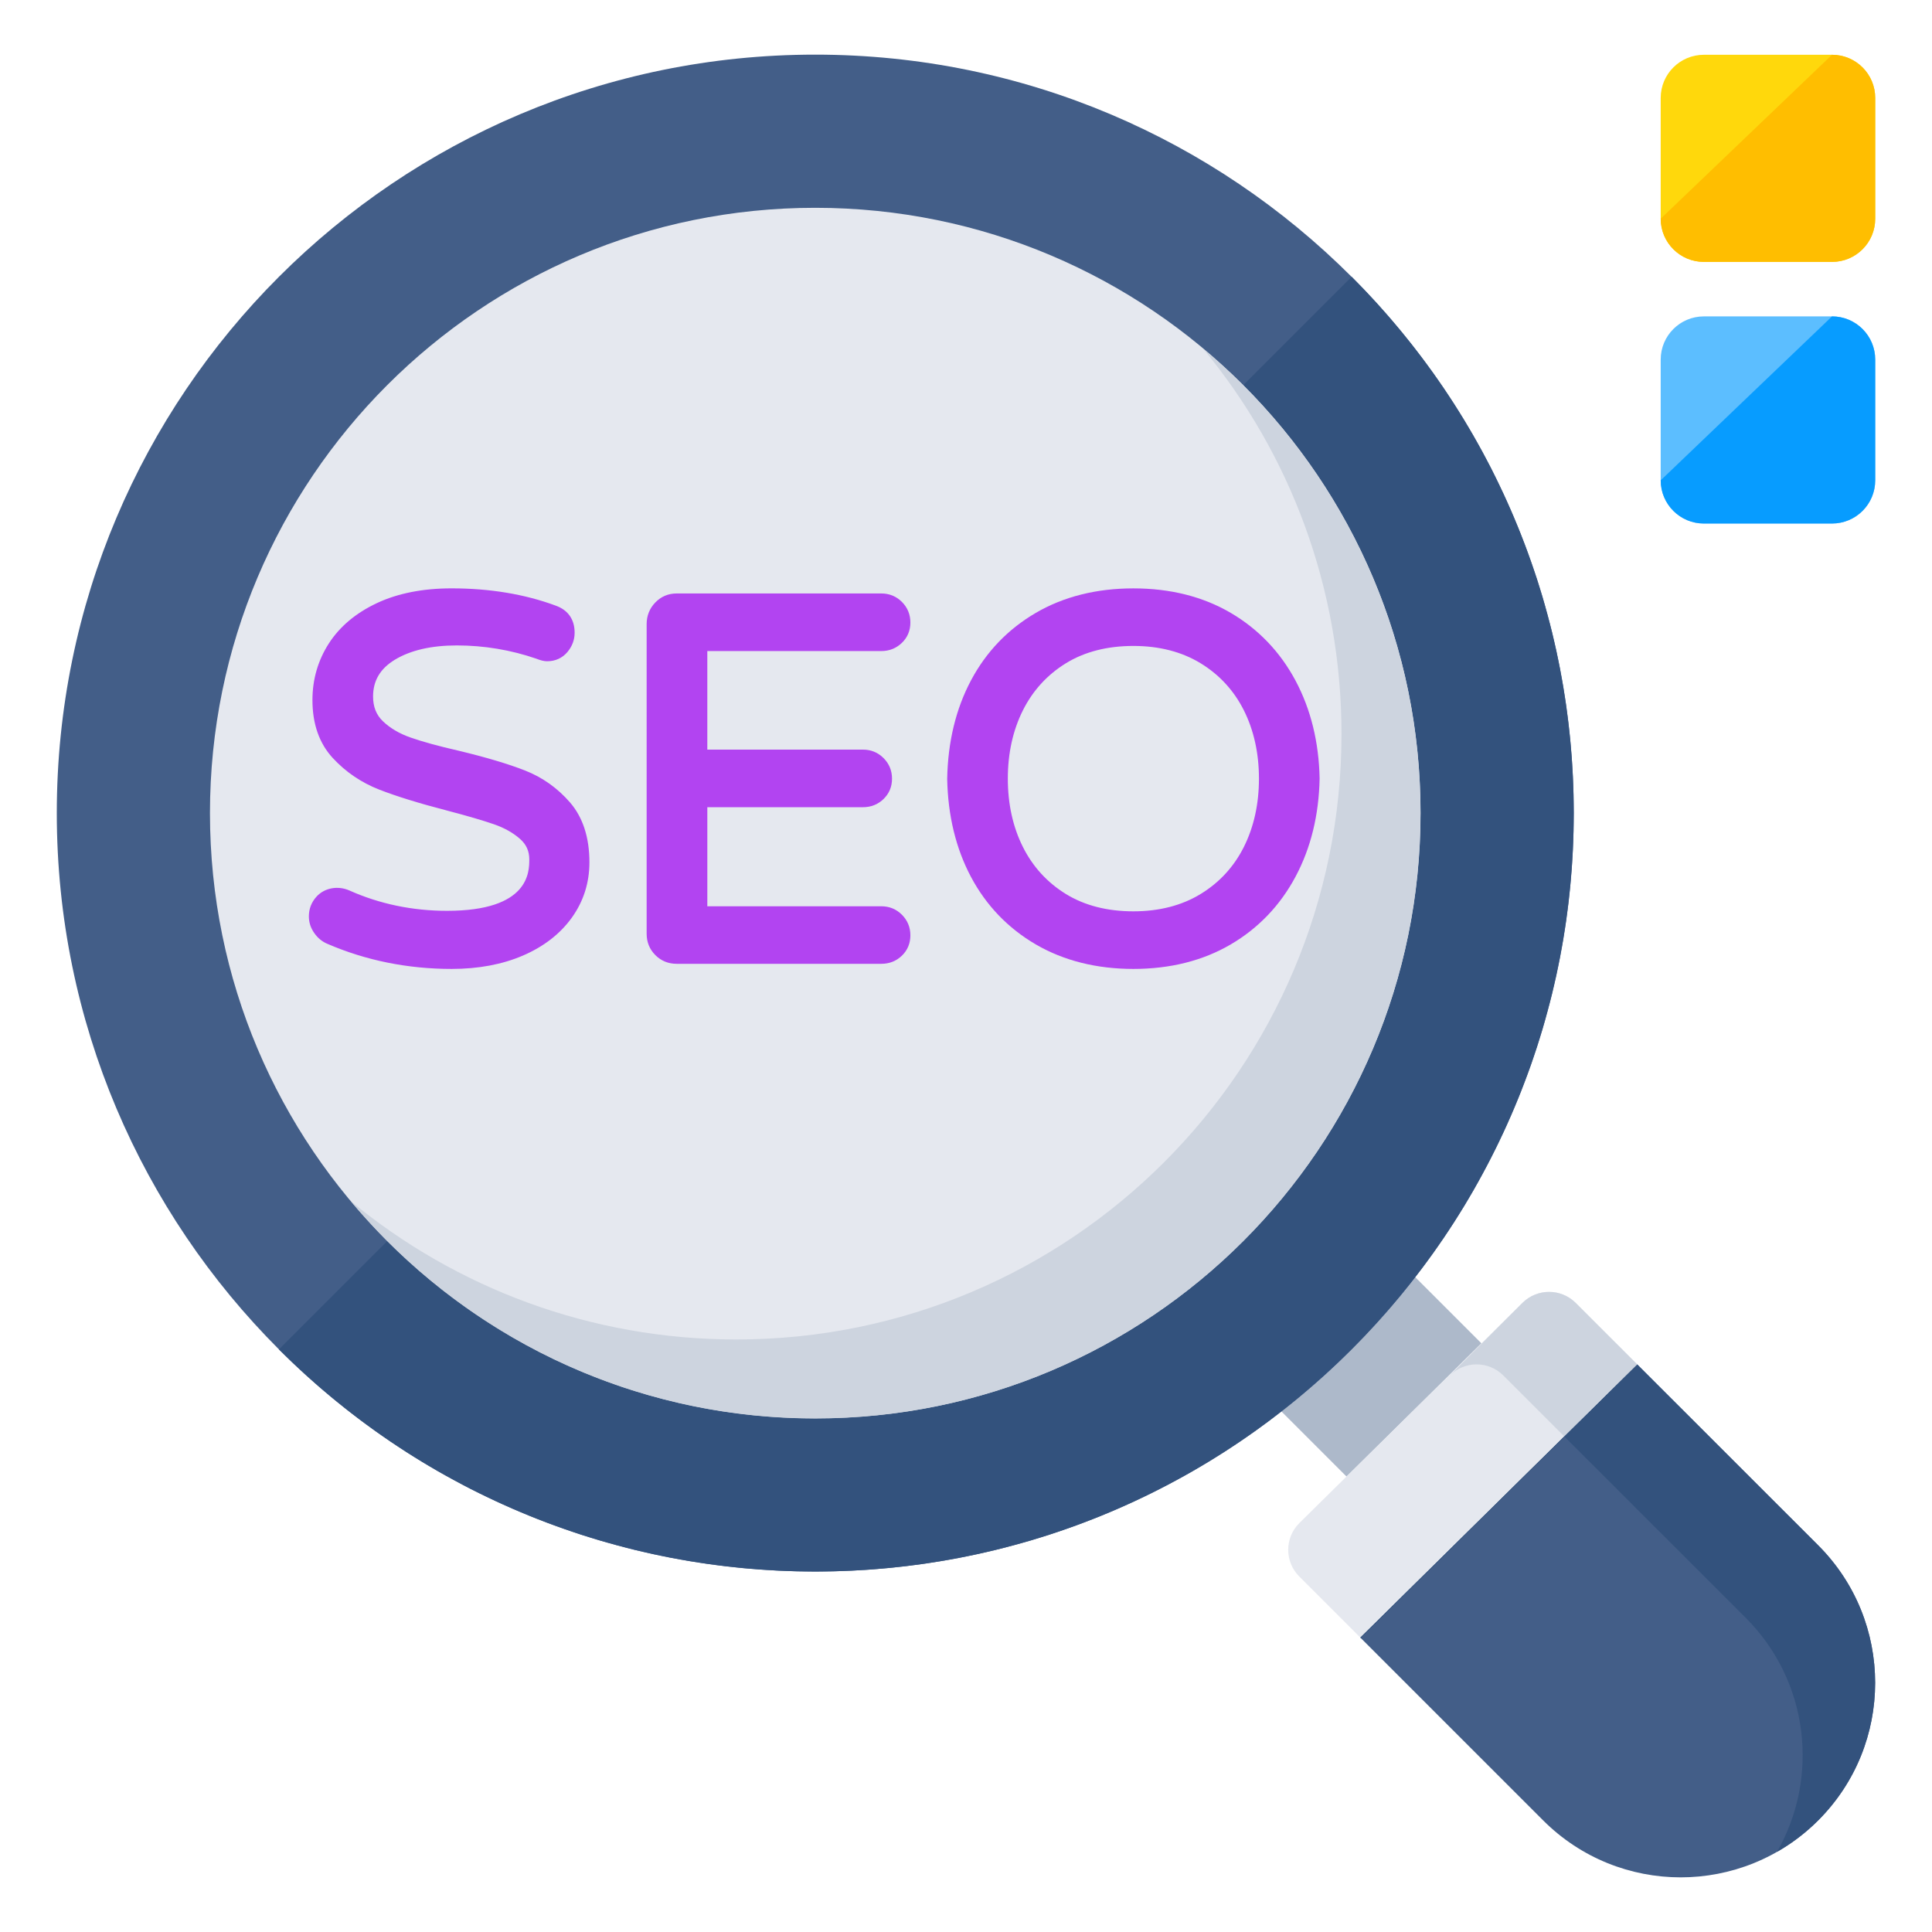
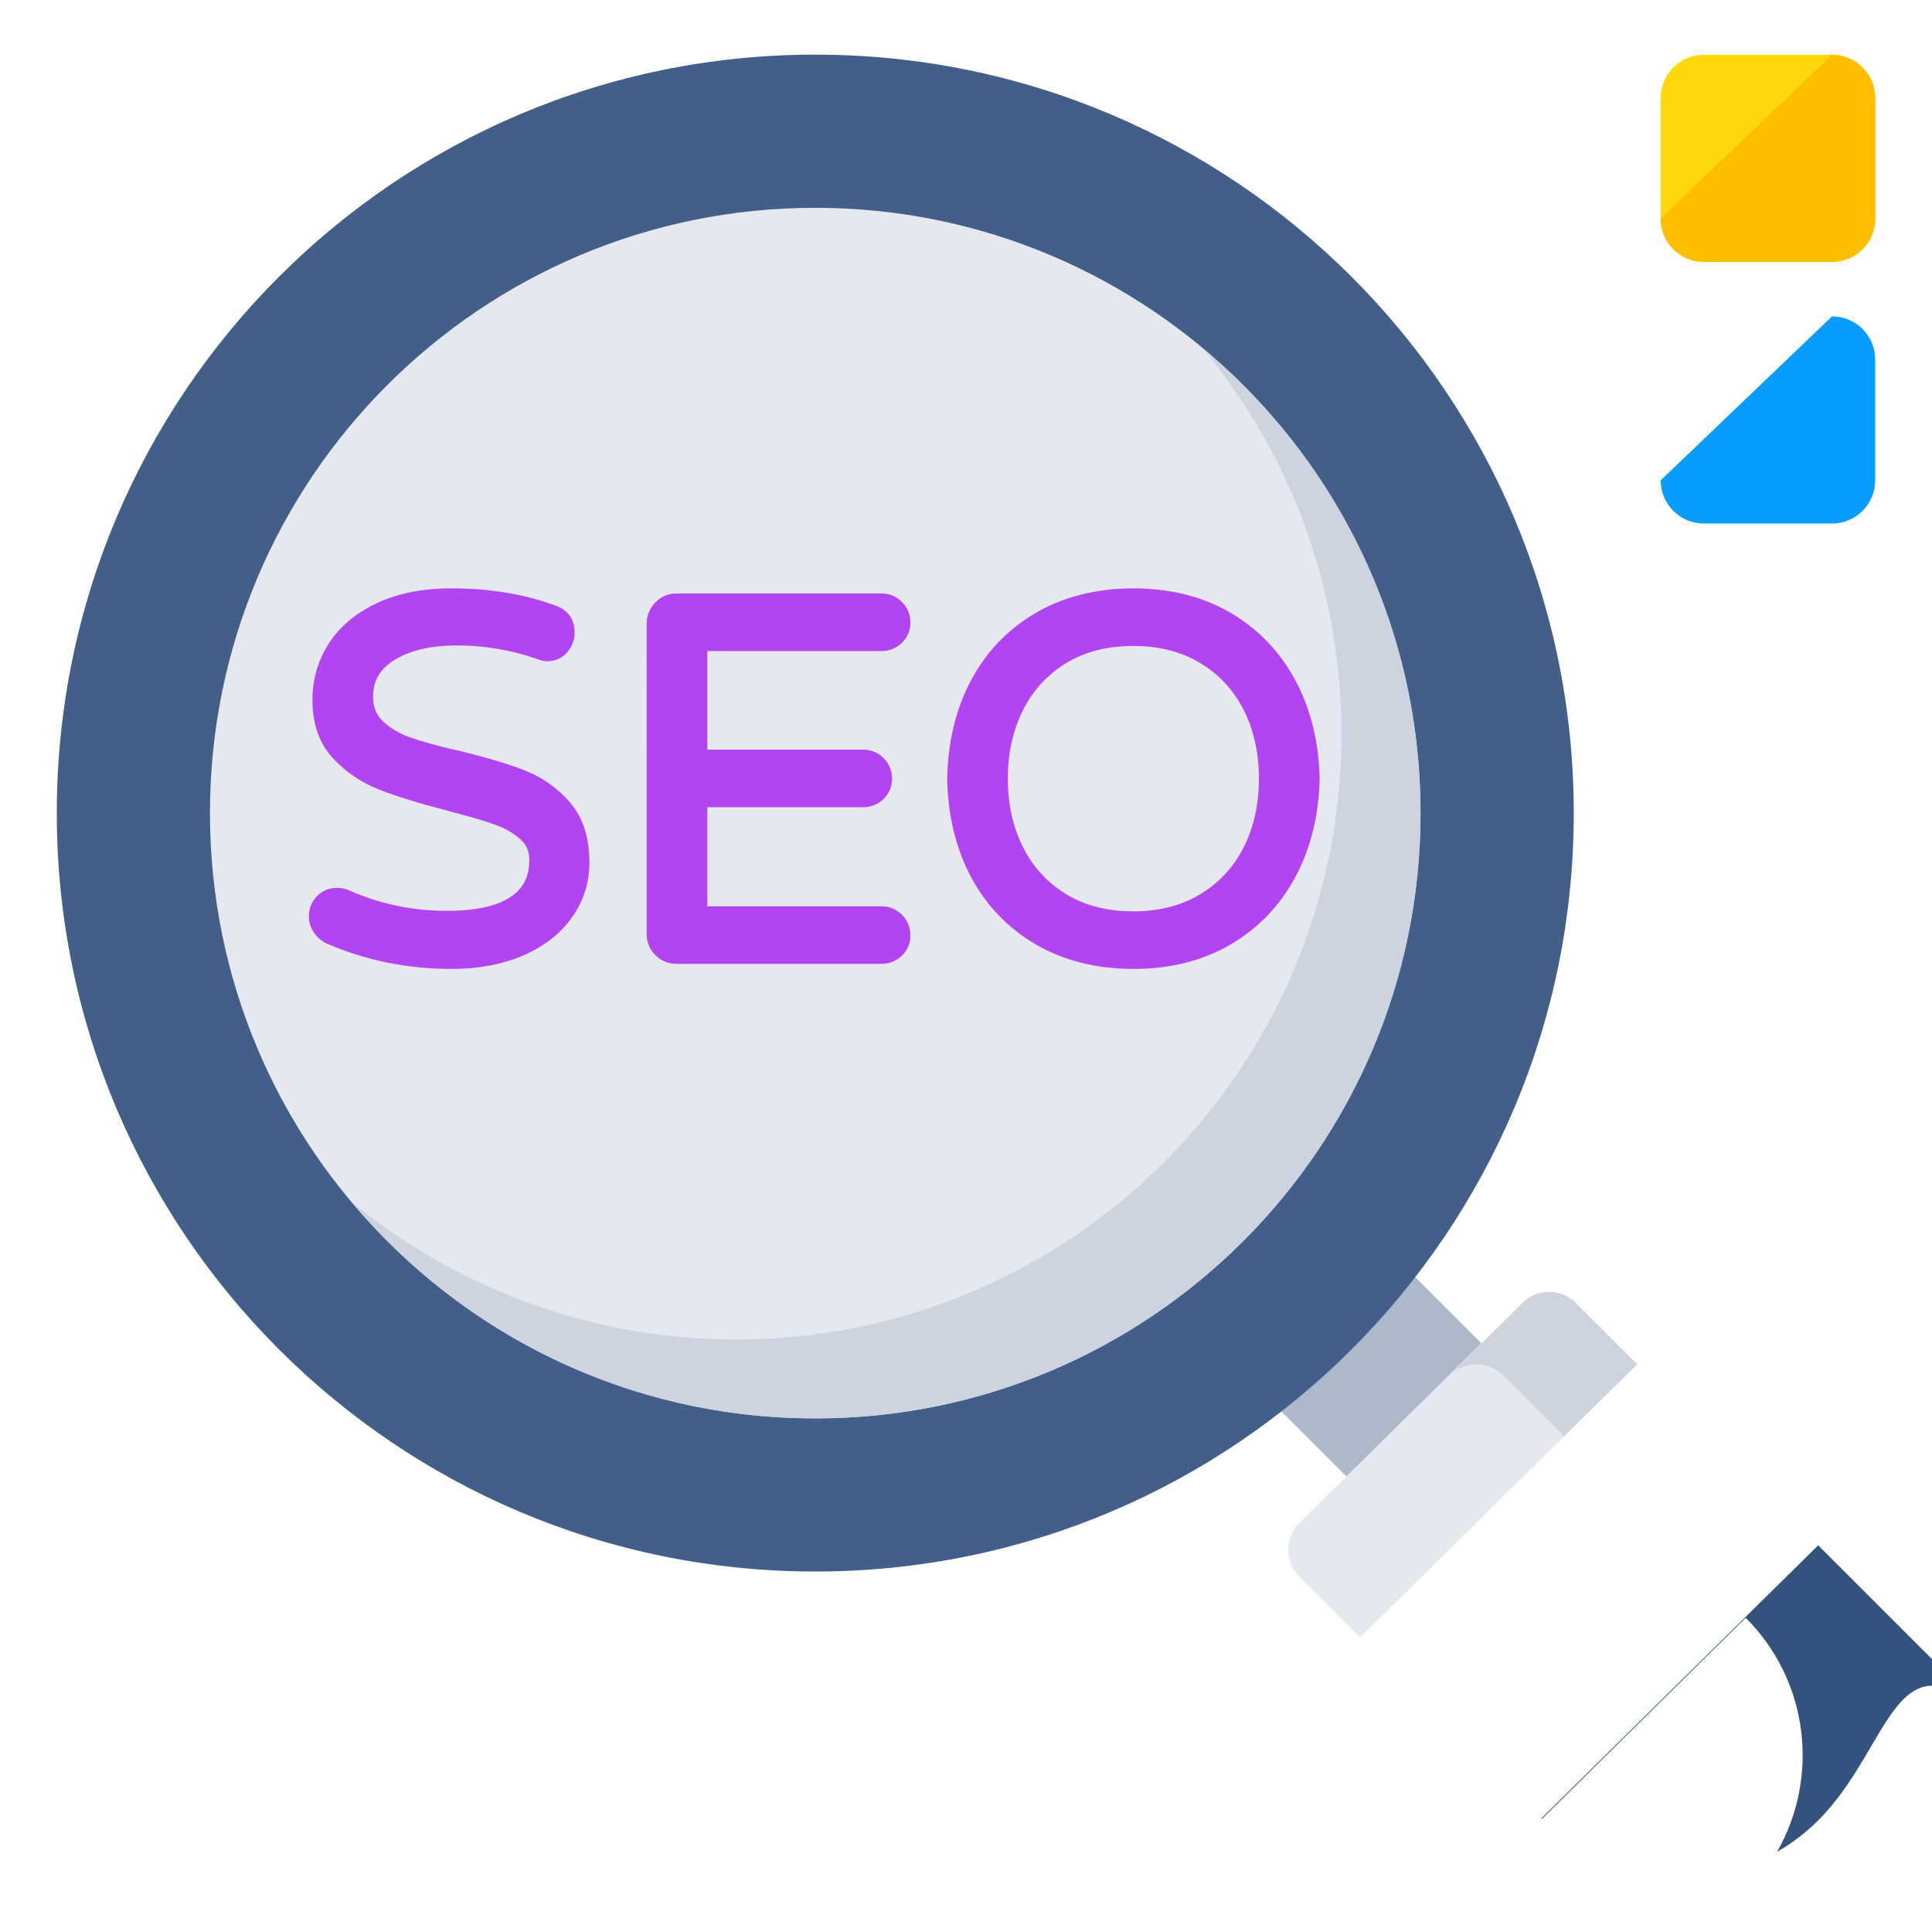
<svg xmlns="http://www.w3.org/2000/svg" enable-background="new 0 0 68 68" viewBox="0 0 68 68">
-   <path fill="#435e88" d="M63.994,64.072c-2.673,2.673-7.006,2.673-9.68,0l-6.439-6.439         l9.746-9.613l6.373,6.37C66.667,57.063,66.667,61.399,63.994,64.072z" />
-   <path fill="#33527d" d="M63.994,64.072c-0.443,0.443-0.931,0.812-1.448,1.106         c1.498-2.615,1.13-6.004-1.103-8.237l-6.373-6.37l-7.176,7.081         l-0.019-0.019l9.746-9.613l6.373,6.37         C66.667,57.063,66.667,61.399,63.994,64.072z" />
+   <path fill="#33527d" d="M63.994,64.072c-0.443,0.443-0.931,0.812-1.448,1.106         c1.498-2.615,1.13-6.004-1.103-8.237l-7.176,7.081         l-0.019-0.019l9.746-9.613l6.373,6.37         C66.667,57.063,66.667,61.399,63.994,64.072z" />
  <polygon fill="#adb9ca" points="52.142 47.282 48.213 43.353 43.494 48.07 47.393 51.969" />
  <path fill="#e5e8ef" d="M57.621,48.019l-9.746,9.613l-2.146-2.146         c-0.52-0.52-0.517-1.365,0.006-1.881l7.856-7.753         c0.519-0.512,1.354-0.509,1.869,0.006L57.621,48.019z" />
  <path fill="#cdd4df" d="M57.621,48.019l-2.57,2.533l-2.143-2.143         c-0.514-0.514-1.35-0.517-1.87-0.005l2.551-2.551         c0.52-0.512,1.355-0.509,1.87,0.005L57.621,48.019z" />
  <path fill="#435e88" d="M55.391,28.618c0,14.745-11.953,26.694-26.698,26.694         c-14.741,0-26.694-11.95-26.694-26.694S13.952,1.923,28.693,1.923         C43.437,1.923,55.391,13.873,55.391,28.618z" />
-   <path fill="#33527d" d="M47.57,47.494c-10.425,10.425-27.326,10.425-37.753,0         L47.573,9.741C57.998,20.166,57.995,37.069,47.57,47.494z" />
  <path fill="#e5e8ef" d="M49.999,28.618c0,11.767-9.539,21.303-21.306,21.303         c-11.764,0-21.303-9.536-21.303-21.303S16.929,7.314,28.693,7.314         C40.46,7.314,49.999,16.851,49.999,28.618z" />
  <path fill="#cdd4df" d="M49.996,28.615c0,11.77-9.54,21.31-21.3,21.31         c-6.57,0-12.44-2.97-16.34-7.64c3.69,3.04,8.42,4.86,13.56,4.86         c11.76,0,21.3-9.54,21.3-21.31c0-5.15-1.82-9.87-4.86-13.55         C47.025,16.184,49.996,22.054,49.996,28.615z" />
  <path fill="#b244f1" d="M11.624,32.991c-0.144-0.06-0.264-0.158-0.359-0.296     c-0.096-0.137-0.144-0.284-0.144-0.44c0-0.203,0.069-0.38,0.207-0.53     c0.137-0.149,0.314-0.224,0.53-0.224c0.12,0,0.233,0.024,0.341,0.072     c1.101,0.491,2.281,0.736,3.538,0.736c2.095,0,3.143-0.688,3.143-2.065     c0-0.359-0.135-0.658-0.404-0.898c-0.269-0.239-0.602-0.428-0.997-0.566     c-0.395-0.137-0.958-0.302-1.688-0.494c-0.97-0.251-1.754-0.494-2.353-0.728     s-1.113-0.583-1.544-1.05c-0.431-0.467-0.646-1.089-0.646-1.868     c0-0.683,0.18-1.302,0.539-1.859c0.359-0.557,0.889-1,1.589-1.329     c0.7-0.329,1.542-0.494,2.523-0.494c1.317,0,2.508,0.197,3.574,0.592     c0.335,0.12,0.502,0.359,0.502,0.718c0,0.192-0.066,0.366-0.197,0.521     c-0.132,0.156-0.305,0.233-0.521,0.233c-0.072,0-0.167-0.024-0.287-0.072     c-0.934-0.323-1.898-0.485-2.892-0.485c-0.946,0-1.715,0.18-2.308,0.539     c-0.593,0.359-0.889,0.862-0.889,1.509c0,0.431,0.141,0.781,0.422,1.051     c0.281,0.269,0.634,0.479,1.06,0.628c0.425,0.15,1.002,0.309,1.733,0.476     c0.946,0.228,1.709,0.455,2.29,0.682c0.581,0.228,1.078,0.581,1.491,1.06     c0.413,0.479,0.62,1.125,0.62,1.94c0,0.67-0.191,1.272-0.575,1.805     c-0.383,0.533-0.922,0.949-1.616,1.248c-0.694,0.299-1.497,0.449-2.407,0.449     C14.378,33.853,12.953,33.565,11.624,32.991z" />
  <path fill="#b244f1" d="M15.898 34.103c-1.547 0-3.018-.297-4.372-.882-.188-.078-.345-.207-.467-.384-.125-.178-.188-.374-.188-.583 0-.267.092-.502.272-.699.286-.311.756-.39 1.157-.212 1.064.475 2.22.715 3.436.715 2.893 0 2.893-1.366 2.893-1.815 0-.287-.105-.52-.32-.711-.243-.216-.55-.39-.913-.517-.391-.136-.953-.3-1.669-.488-.974-.252-1.775-.5-2.38-.736-.631-.246-1.182-.621-1.637-1.114-.473-.513-.713-1.198-.713-2.037 0-.729.195-1.399.579-1.995.383-.594.952-1.071 1.693-1.419.73-.343 1.615-.518 2.629-.518 1.341 0 2.573.205 3.661.608.435.156.666.485.666.953 0 .252-.086.481-.256.683-.178.21-.424.322-.712.322-.105 0-.229-.029-.38-.09-.893-.308-1.838-.467-2.799-.467-.895 0-1.627.169-2.178.502-.517.313-.769.737-.769 1.295 0 .363.113.648.345.87.254.244.581.437.97.573.414.146.988.304 1.706.468.954.229 1.735.462 2.325.693.616.242 1.151.622 1.589 1.129.451.524.68 1.231.68 2.104 0 .721-.209 1.377-.622 1.951-.409.568-.988 1.017-1.721 1.332C17.681 33.945 16.838 34.103 15.898 34.103zM11.858 31.75c-.146 0-.256.045-.346.143-.095.103-.141.221-.141.361 0 .105.032.202.098.296.069.1.151.168.25.209l.003.001c1.292.559 2.696.842 4.175.842.871 0 1.648-.144 2.308-.429.648-.279 1.157-.671 1.512-1.165.35-.487.528-1.044.528-1.659 0-.749-.188-1.347-.559-1.777-.384-.445-.853-.778-1.393-.99-.568-.222-1.328-.448-2.257-.672-.733-.168-1.326-.331-1.757-.483-.457-.161-.844-.391-1.149-.684-.332-.317-.5-.731-.5-1.231 0-.737.34-1.316 1.01-1.723.63-.381 1.45-.575 2.437-.575 1.017 0 2.017.168 2.973.499.136.054.191.058.206.058.142 0 .247-.046.33-.145.093-.11.138-.228.138-.359 0-.254-.101-.398-.337-.483-1.035-.384-2.208-.578-3.49-.578-.94 0-1.753.158-2.417.47-.655.308-1.154.725-1.486 1.238-.331.513-.499 1.093-.499 1.724 0 .719.19 1.274.58 1.698.403.437.892.769 1.452.987.587.229 1.37.471 2.325.718.729.191 1.303.359 1.707.5.425.149.789.356 1.081.615.324.288.488.653.488 1.085 0 1.537-1.142 2.315-3.393 2.315-1.287 0-2.511-.255-3.639-.758C12.021 31.767 11.943 31.75 11.858 31.75zM23.244 33.44c-.156-.156-.233-.347-.233-.575V21.964c0-.227.078-.422.233-.583.155-.162.347-.243.575-.243h7.202c.215 0 .398.075.548.225.149.15.224.333.224.548s-.075.395-.224.539c-.15.144-.333.216-.548.216h-6.375v3.969h5.729c.215 0 .398.075.547.225.15.15.225.332.225.548 0 .215-.075.395-.225.539-.149.144-.332.215-.547.215h-5.729v3.987h6.375c.215 0 .398.075.548.224.149.15.224.333.224.548 0 .216-.075.395-.224.539-.15.144-.333.215-.548.215h-7.202C23.591 33.673 23.399 33.596 23.244 33.44z" />
  <path fill="#b244f1" d="M31.02 33.923h-7.202c-.296 0-.549-.103-.752-.307-.203-.203-.306-.456-.306-.751V21.964c0-.293.102-.548.303-.757.204-.212.458-.319.755-.319h7.202c.283 0 .526.1.724.297.198.199.298.442.298.725 0 .285-.101.527-.301.719-.197.189-.44.286-.721.286h-6.125v3.469h5.479c.283 0 .526.1.724.298s.298.441.298.725c0 .286-.102.527-.302.719-.196.189-.439.285-.72.285h-5.479v3.487h6.125c.283 0 .526.1.724.297.198.199.298.442.298.725 0 .285-.101.527-.301.719C31.544 33.828 31.301 33.923 31.02 33.923zM23.819 21.388c-.16 0-.286.053-.395.166-.11.114-.164.249-.164.41v10.901c0 .162.051.289.16.398l0.0 0c.108.109.235.16.397.16h7.202c.152 0 .271-.046.375-.146.1-.096.147-.21.147-.358 0-.15-.048-.268-.151-.372-.103-.103-.221-.15-.371-.15h-6.625v-4.487h5.979c.152 0 .271-.046.374-.146.101-.097.148-.21.148-.358 0-.15-.048-.268-.151-.371-.104-.103-.221-.151-.371-.151h-5.979v-4.469h6.625c.152 0 .271-.046.375-.146.101-.097.147-.21.147-.358 0-.15-.048-.268-.151-.372-.103-.103-.221-.151-.371-.151H23.819zM36.587 33.027c-.946-.551-1.676-1.311-2.191-2.281-.515-.97-.784-2.083-.808-3.34.024-1.257.293-2.371.808-3.34.515-.97 1.245-1.73 2.191-2.281.946-.55 2.047-.826 3.305-.826 1.257 0 2.355.275 3.295.826.94.551 1.67 1.314 2.191 2.29.521.976.793 2.086.817 3.332-.024 1.245-.296 2.355-.817 3.331-.521.976-1.251 1.739-2.191 2.29s-2.039.826-3.295.826C38.635 33.853 37.533 33.578 36.587 33.027zM42.388 31.68c.707-.431 1.245-1.017 1.617-1.76.371-.742.557-1.581.557-2.514 0-.934-.186-1.772-.557-2.515-.372-.742-.91-1.329-1.617-1.76s-1.539-.646-2.496-.646c-.97 0-1.805.215-2.505.646s-1.236 1.018-1.607 1.76c-.371.743-.557 1.581-.557 2.515 0 .934.186 1.772.557 2.514.371.743.907 1.329 1.607 1.76.7.431 1.536.646 2.505.646C40.849 32.326 41.682 32.111 42.388 31.68z" />
  <path fill="#b244f1" d="M39.892,34.103c-1.296,0-2.45-0.29-3.431-0.86     c-0.982-0.572-1.751-1.373-2.286-2.379c-0.531-1-0.813-2.161-0.837-3.453     c0.024-1.301,0.306-2.463,0.837-3.462c0.534-1.006,1.303-1.807,2.286-2.38     c0.98-0.571,2.135-0.86,3.431-0.86s2.447,0.29,3.422,0.86     c0.976,0.573,1.745,1.376,2.285,2.388c0.537,1.006,0.822,2.165,0.847,3.444     c-0.025,1.29-0.31,2.449-0.847,3.454c-0.54,1.013-1.309,1.816-2.285,2.388     C42.339,33.813,41.188,34.103,39.892,34.103z M39.892,21.208     c-1.207,0-2.276,0.267-3.179,0.792c-0.901,0.525-1.606,1.259-2.096,2.182     c-0.494,0.93-0.756,2.016-0.779,3.228c0.023,1.203,0.285,2.289,0.779,3.218     c0.49,0.923,1.195,1.657,2.096,2.182c0.902,0.525,1.972,0.792,3.179,0.792     c1.206,0,2.272-0.267,3.169-0.792c0.896-0.524,1.601-1.262,2.097-2.192     c0.5-0.935,0.765-2.018,0.788-3.218c-0.023-1.19-0.289-2.273-0.788-3.209     c-0.496-0.929-1.201-1.667-2.097-2.192     C42.164,21.475,41.098,21.208,39.892,21.208z M39.892,32.576     c-1.013,0-1.9-0.23-2.636-0.684c-0.738-0.454-1.31-1.08-1.7-1.861     c-0.387-0.774-0.583-1.657-0.583-2.626s0.196-1.852,0.583-2.626     c0.39-0.78,0.962-1.407,1.7-1.861c0.736-0.454,1.624-0.684,2.636-0.684     c1,0,1.884,0.23,2.626,0.683c0.743,0.454,1.319,1.08,1.71,1.861     c0.387,0.775,0.583,1.659,0.583,2.626c0,0.968-0.196,1.851-0.583,2.626     c-0.391,0.782-0.967,1.408-1.71,1.861     C41.775,32.346,40.892,32.576,39.892,32.576z M39.892,22.735     c-0.919,0-1.718,0.205-2.375,0.609c-0.657,0.405-1.167,0.963-1.515,1.659     c-0.352,0.704-0.53,1.513-0.53,2.403c0,0.891,0.178,1.699,0.53,2.402     c0.348,0.696,0.857,1.254,1.515,1.659c0.657,0.404,1.456,0.609,2.375,0.609     c0.907,0,1.703-0.205,2.366-0.61h0c0.662-0.404,1.174-0.961,1.523-1.658     c0.352-0.705,0.53-1.513,0.53-2.402c0-0.889-0.178-1.698-0.53-2.403     c-0.349-0.696-0.861-1.254-1.523-1.658     C41.595,22.94,40.799,22.735,39.892,22.735z" />
  <g>
-     <path fill="#5cbeff" d="M66.001,12.656v4.25c0,0.84-0.68,1.52-1.52,1.52h-4.51     c-0.84,0-1.52-0.68-1.52-1.52v-4.25c0-0.84,0.68-1.52,1.52-1.52h4.51     C65.321,11.136,66.001,11.816,66.001,12.656z" />
-   </g>
+     </g>
  <g>
    <path fill="#079cff" d="M66.001,12.656v4.25c0,0.84-0.68,1.52-1.52,1.52h-4.51     c-0.84,0-1.52-0.68-1.52-1.52l6.03-5.77     C65.321,11.136,66.001,11.816,66.001,12.656z" />
  </g>
  <g>
    <path fill="#ffd80c" d="M66.001,3.448v4.25c0,0.84-0.68,1.52-1.52,1.52h-4.51     c-0.84,0-1.52-0.68-1.52-1.52v-4.25c0-0.84,0.68-1.52,1.52-1.52h4.51     C65.321,1.928,66.001,2.608,66.001,3.448z" />
  </g>
  <g>
    <path fill="#ffbe00" d="M66.001,3.448v4.25c0,0.84-0.68,1.52-1.52,1.52h-4.51     c-0.84,0-1.52-0.68-1.52-1.52l6.03-5.77     C65.321,1.928,66.001,2.608,66.001,3.448z" />
  </g>
</svg>